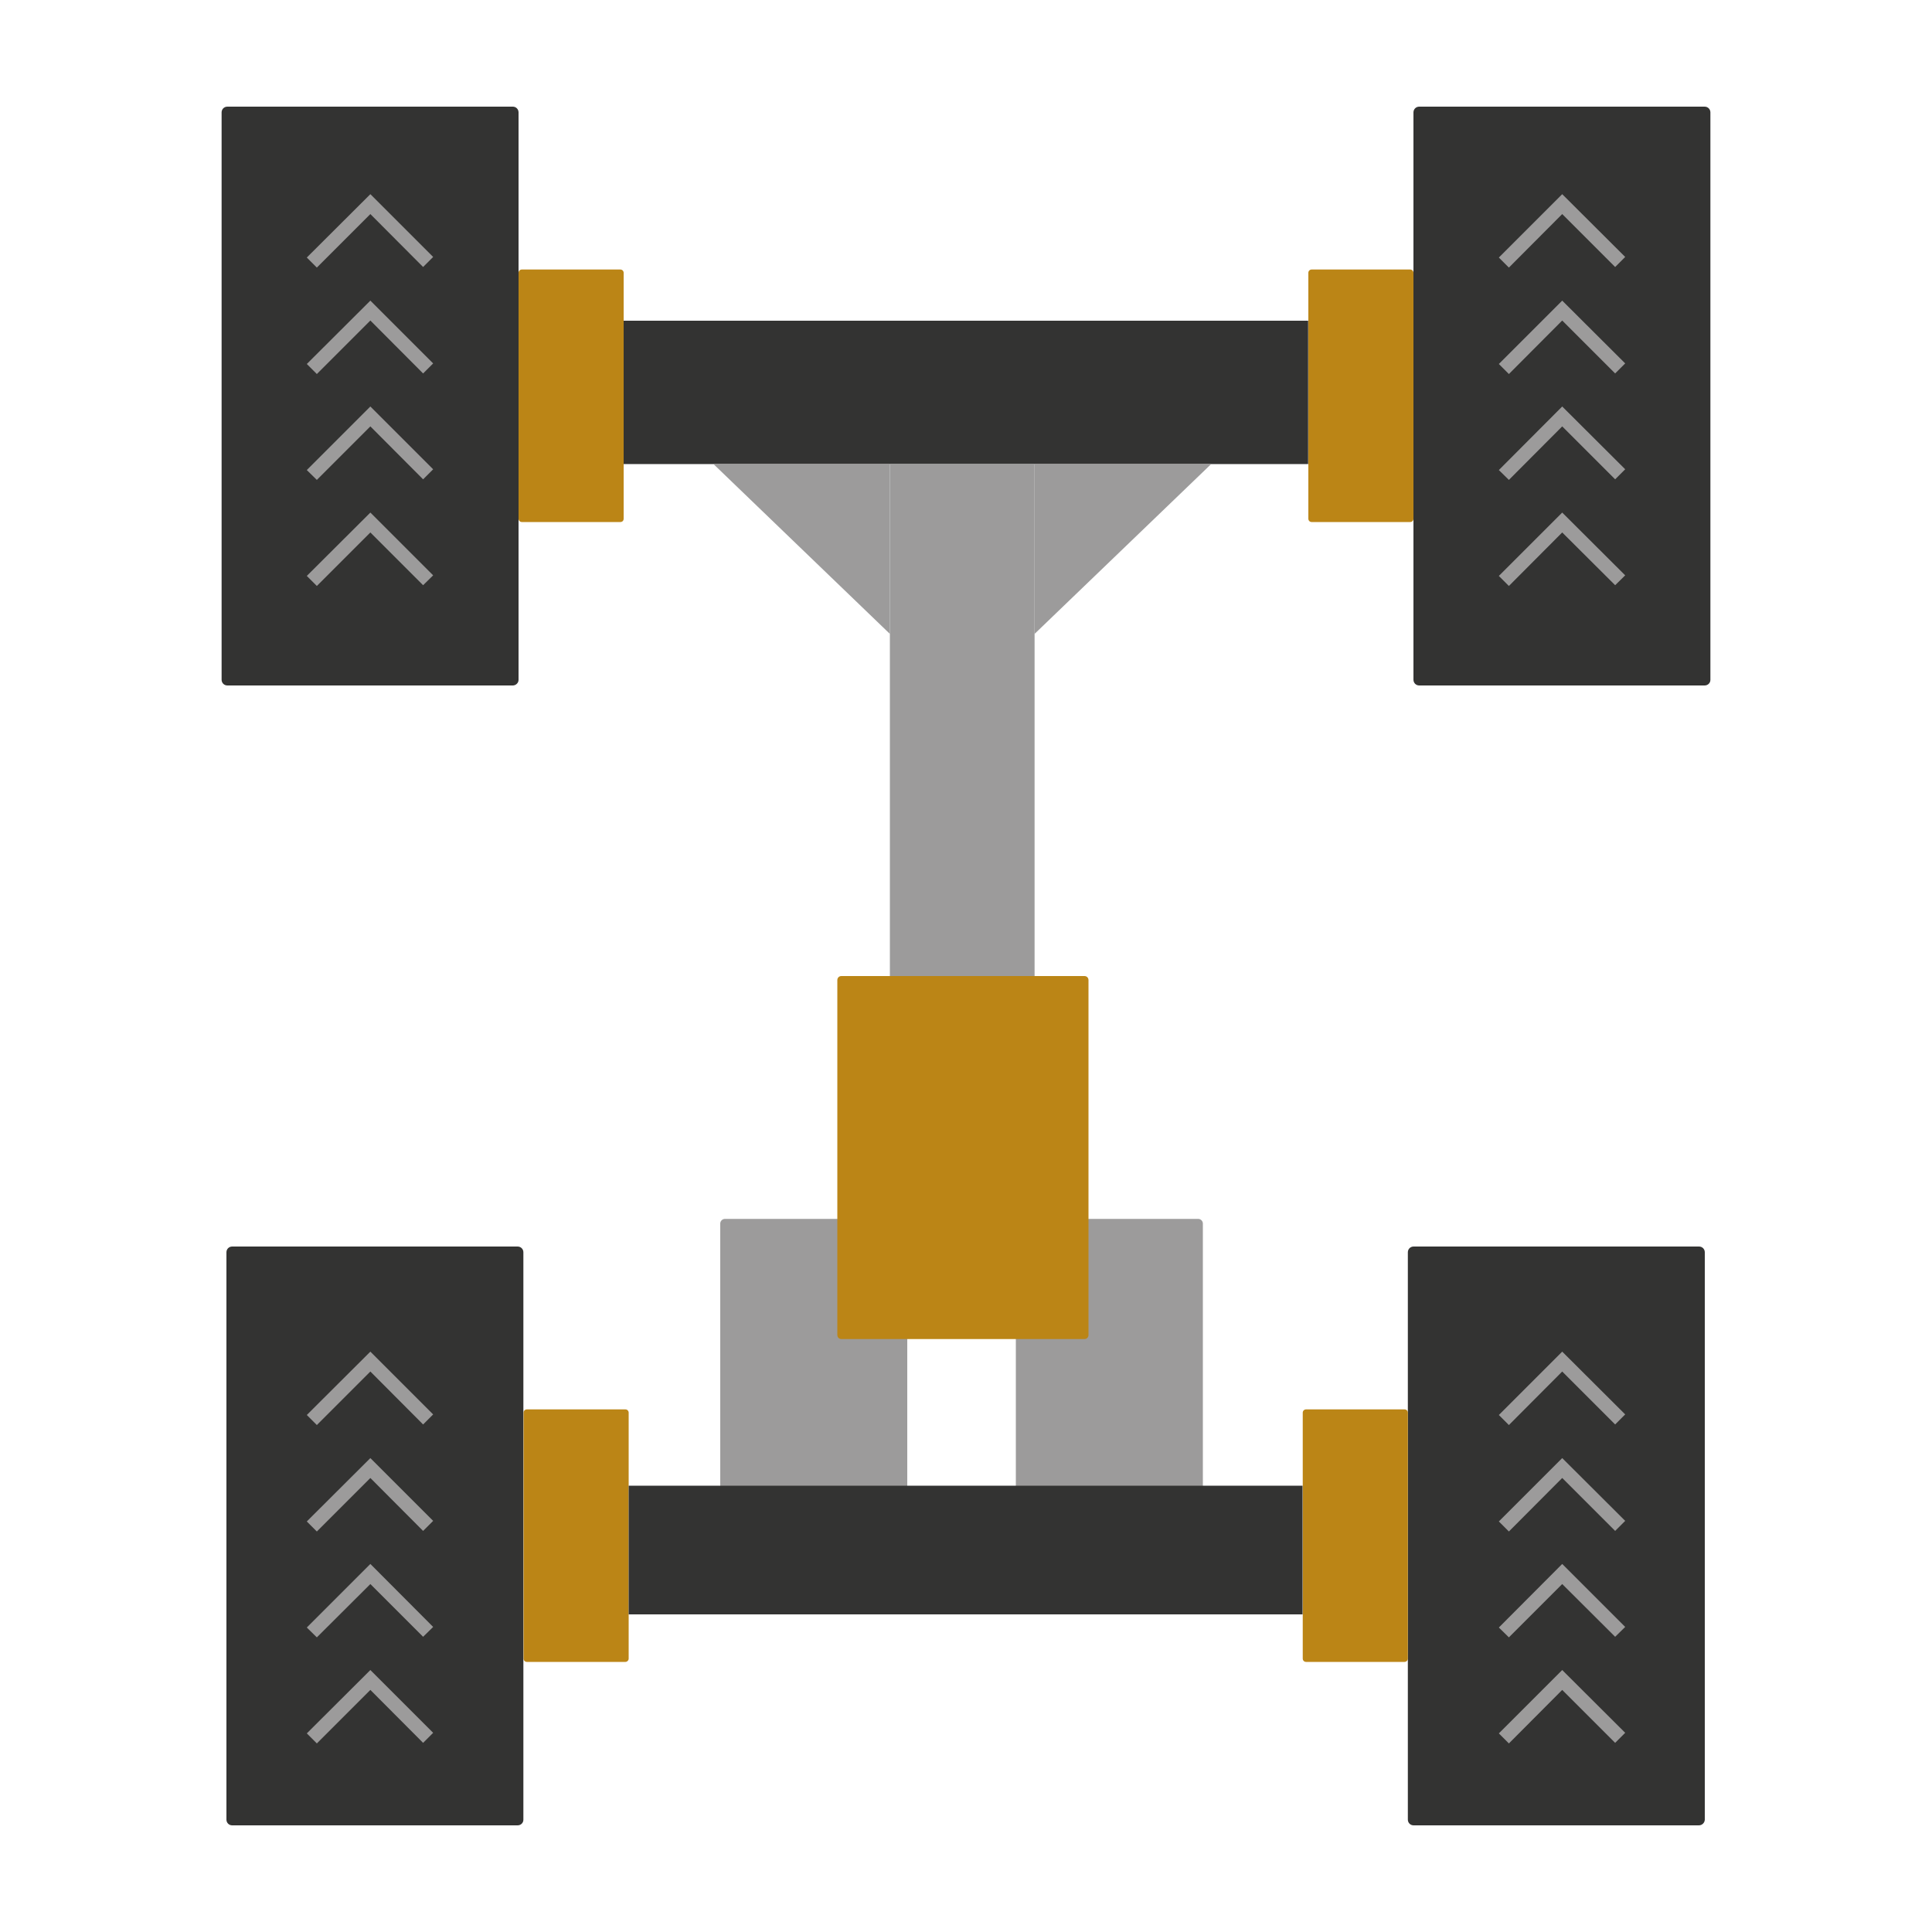
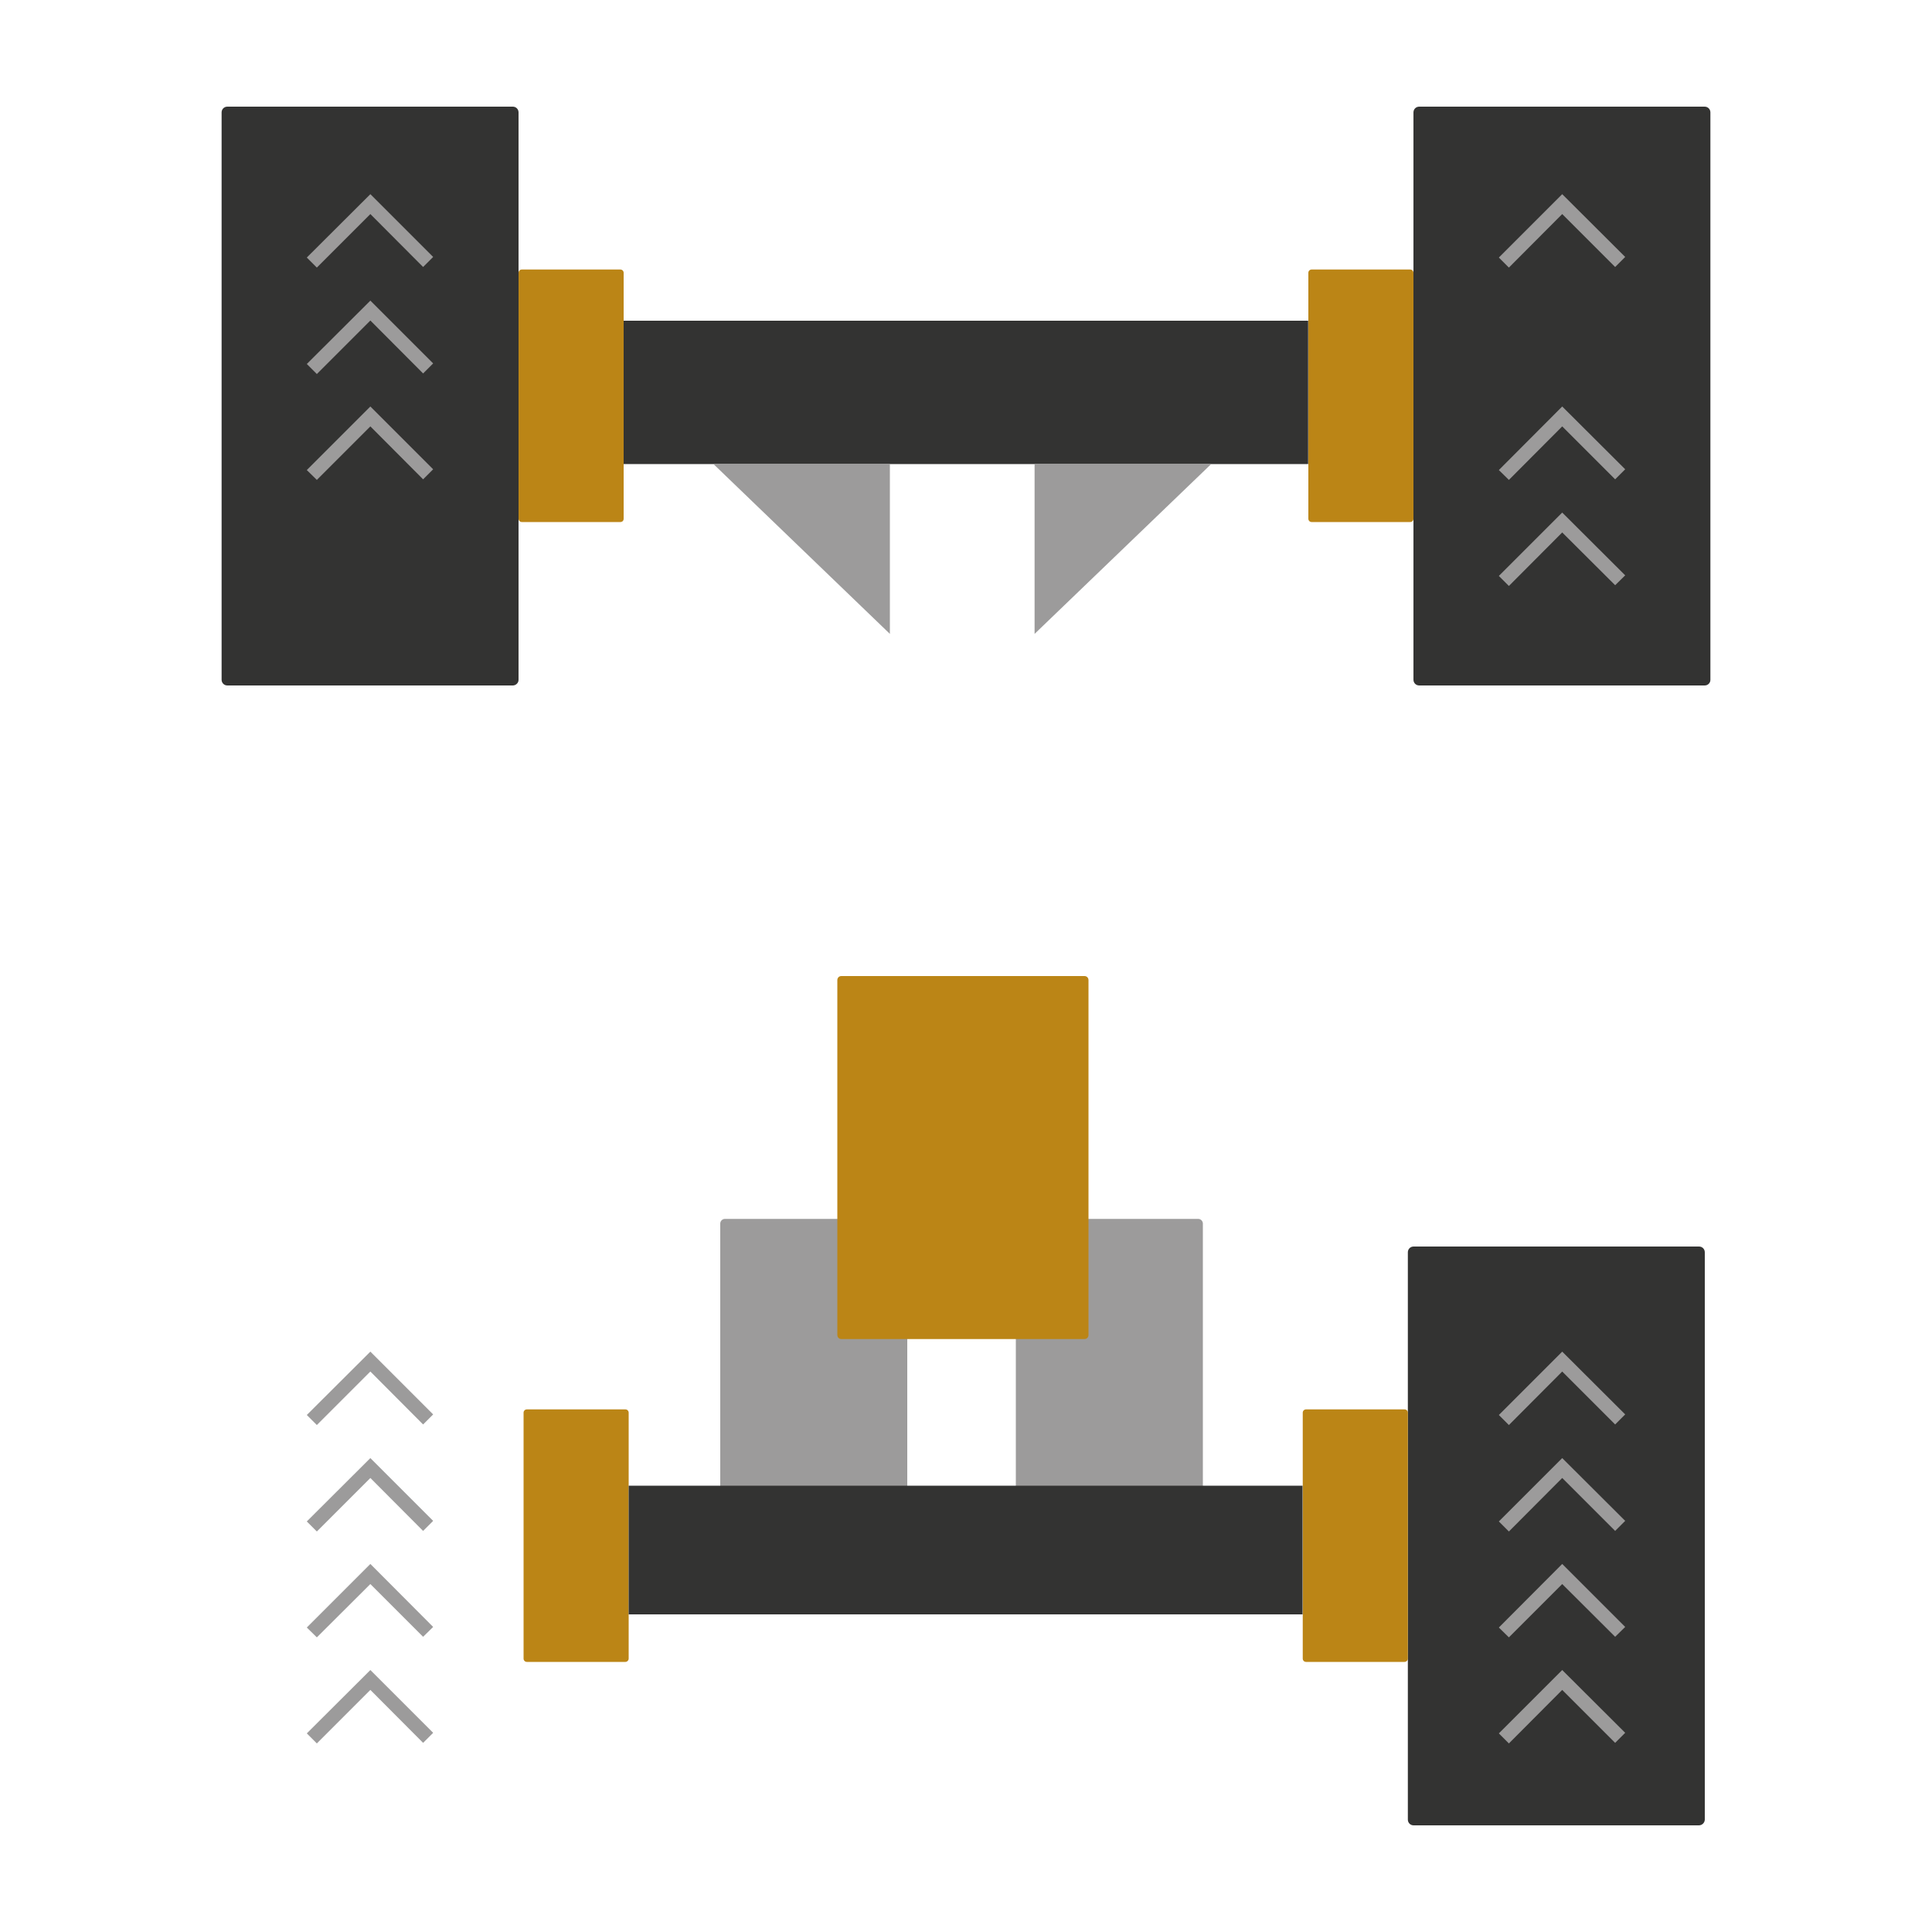
<svg xmlns="http://www.w3.org/2000/svg" version="1.1" id="Layer_1" x="0px" y="0px" viewBox="0 0 1000 1000" style="enable-background:new 0 0 1000 1000;" xml:space="preserve">
  <style type="text/css">
	.st0{fill:#333332;}
	.st1{fill:#BB8516;}
	.st2{fill:#9C9B9B;}
</style>
  <g>
    <g>
-       <path class="st0" d="M882.3,354.8H734.6c-1.7,0-3-1.3-3-3V58.2c0-1.7,1.3-3,3-3h147.7c1.7,0,3,1.3,3,3v293.7    C885.3,353.5,884,354.8,882.3,354.8z" />
+       <path class="st0" d="M882.3,354.8H734.6c-1.7,0-3-1.3-3-3V58.2c0-1.7,1.3-3,3-3h147.7c1.7,0,3,1.3,3,3v293.7    C885.3,353.5,884,354.8,882.3,354.8" />
    </g>
    <g>
      <path class="st0" d="M265.4,354.8H117.7c-1.7,0-3-1.3-3-3V58.2c0-1.7,1.3-3,3-3h147.7c1.7,0,3,1.3,3,3v293.7    C268.4,353.5,267,354.8,265.4,354.8z" />
    </g>
    <g>
      <path class="st1" d="M729.9,270.2h-51c-1,0-1.7-0.8-1.7-1.7V141.2c0-1,0.8-1.7,1.7-1.7h51c1,0,1.7,0.8,1.7,1.7v127.3    C731.6,269.5,730.9,270.2,729.9,270.2z" />
    </g>
    <g>
      <path class="st0" d="M879.3,944.8H731.7c-1.7,0-3-1.3-3-3V648.2c0-1.7,1.3-3,3-3h147.7c1.7,0,3,1.3,3,3v293.7    C882.3,943.5,881,944.8,879.3,944.8z" />
    </g>
    <g>
      <path class="st1" d="M727,860.2h-51c-1,0-1.7-0.8-1.7-1.7V731.2c0-1,0.8-1.7,1.7-1.7h51c1,0,1.7,0.8,1.7,1.7v127.3    C728.7,859.4,727.9,860.2,727,860.2z" />
    </g>
    <g>
      <path class="st1" d="M321.1,270.2h-51c-1,0-1.7-0.8-1.7-1.7V141.2c0-1,0.8-1.7,1.7-1.7h51c1,0,1.7,0.8,1.7,1.7v127.3    C322.8,269.5,322.1,270.2,321.1,270.2z" />
    </g>
    <g>
-       <path class="st0" d="M267.9,944.8H120.2c-1.7,0-3-1.3-3-3V648.2c0-1.7,1.3-3,3-3h147.7c1.7,0,3,1.3,3,3v293.7    C270.9,943.5,269.6,944.8,267.9,944.8z" />
-     </g>
+       </g>
    <g>
      <path class="st1" d="M323.7,860.2h-51c-1,0-1.7-0.8-1.7-1.7V731.2c0-1,0.8-1.7,1.7-1.7h51c1,0,1.7,0.8,1.7,1.7v127.3    C325.4,859.4,324.6,860.2,323.7,860.2z" />
    </g>
    <g>
      <rect x="322.8" y="166" class="st0" width="354.3" height="74.2" />
    </g>
    <g>
-       <rect x="460.6" y="240.3" class="st2" width="74.9" height="264.9" />
-     </g>
+       </g>
    <g>
      <polygon class="st2" points="535.5,328.1 626.8,240.3 535.5,240.3   " />
    </g>
    <g>
      <path class="st2" d="M620.2,783.6h-92c-1.3,0-2.4-1.1-2.4-2.4V633.3c0-1.3,1.1-2.4,2.4-2.4h92c1.3,0,2.4,1.1,2.4,2.4v147.9    C622.6,782.5,621.5,783.6,620.2,783.6z" />
    </g>
    <g>
      <path class="st2" d="M467.2,783.6h-92c-1.3,0-2.4-1.1-2.4-2.4V633.3c0-1.3,1.1-2.4,2.4-2.4h92c1.3,0,2.4,1.1,2.4,2.4v147.9    C469.6,782.5,468.5,783.6,467.2,783.6z" />
    </g>
    <g>
      <polygon class="st2" points="460.6,328.1 369.4,240.3 460.6,240.3   " />
    </g>
    <g>
      <path class="st1" d="M561.3,693.1H435.5c-1.2,0-2.1-0.9-2.1-2.1V507.3c0-1.2,0.9-2.1,2.1-2.1h125.8c1.2,0,2.1,0.9,2.1,2.1V691    C563.4,692.2,562.5,693.1,561.3,693.1z" />
    </g>
    <g>
      <rect x="325.4" y="769" class="st0" width="348.8" height="66.6" />
    </g>
    <g>
      <g>
        <polygon class="st2" points="781,138.5 775.8,133.3 808.6,100.5 841.2,133 836,138.2 808.6,110.8    " />
      </g>
      <g>
-         <polygon class="st2" points="781,193.6 775.8,188.4 808.6,155.6 841.2,188.1 836,193.3 808.6,165.9    " />
-       </g>
+         </g>
      <g>
        <polygon class="st2" points="781,248.4 775.8,243.3 808.6,210.4 841.2,242.9 836,248.1 808.6,220.7    " />
      </g>
      <g>
        <polygon class="st2" points="781,303.3 775.8,298.1 808.6,265.3 841.2,297.8 836,302.9 808.6,275.6    " />
      </g>
    </g>
    <g>
      <g>
        <polygon class="st2" points="164,138.5 158.8,133.3 191.7,100.5 224.2,133 219,138.2 191.7,110.8    " />
      </g>
      <g>
        <polygon class="st2" points="164,193.6 158.8,188.4 191.7,155.6 224.2,188.1 219,193.3 191.7,165.9    " />
      </g>
      <g>
        <polygon class="st2" points="164,248.4 158.8,243.3 191.7,210.4 224.2,242.9 219,248.1 191.7,220.7    " />
      </g>
      <g>
-         <polygon class="st2" points="164,303.3 158.8,298.1 191.7,265.3 224.2,297.8 219,302.9 191.7,275.6    " />
-       </g>
+         </g>
    </g>
    <g>
      <g>
        <polygon class="st2" points="781,737.6 775.8,732.4 808.6,699.6 841.2,732.1 836,737.3 808.6,709.9    " />
      </g>
      <g>
        <polygon class="st2" points="781,792.7 775.8,787.5 808.6,754.7 841.2,787.2 836,792.4 808.6,765    " />
      </g>
      <g>
        <polygon class="st2" points="781,847.5 775.8,842.4 808.6,809.5 841.2,842.1 836,847.2 808.6,819.9    " />
      </g>
      <g>
        <polygon class="st2" points="781,902.4 775.8,897.2 808.6,864.4 841.2,896.9 836,902.1 808.6,874.7    " />
      </g>
    </g>
    <g>
      <g>
        <polygon class="st2" points="164,737.6 158.8,732.4 191.7,699.6 224.2,732.1 219,737.3 191.7,709.9    " />
      </g>
      <g>
        <polygon class="st2" points="164,792.7 158.8,787.5 191.7,754.7 224.2,787.2 219,792.4 191.7,765    " />
      </g>
      <g>
        <polygon class="st2" points="164,847.5 158.8,842.4 191.7,809.5 224.2,842.1 219,847.2 191.7,819.9    " />
      </g>
      <g>
        <polygon class="st2" points="164,902.4 158.8,897.2 191.7,864.4 224.2,896.9 219,902.1 191.7,874.7    " />
      </g>
    </g>
  </g>
</svg>